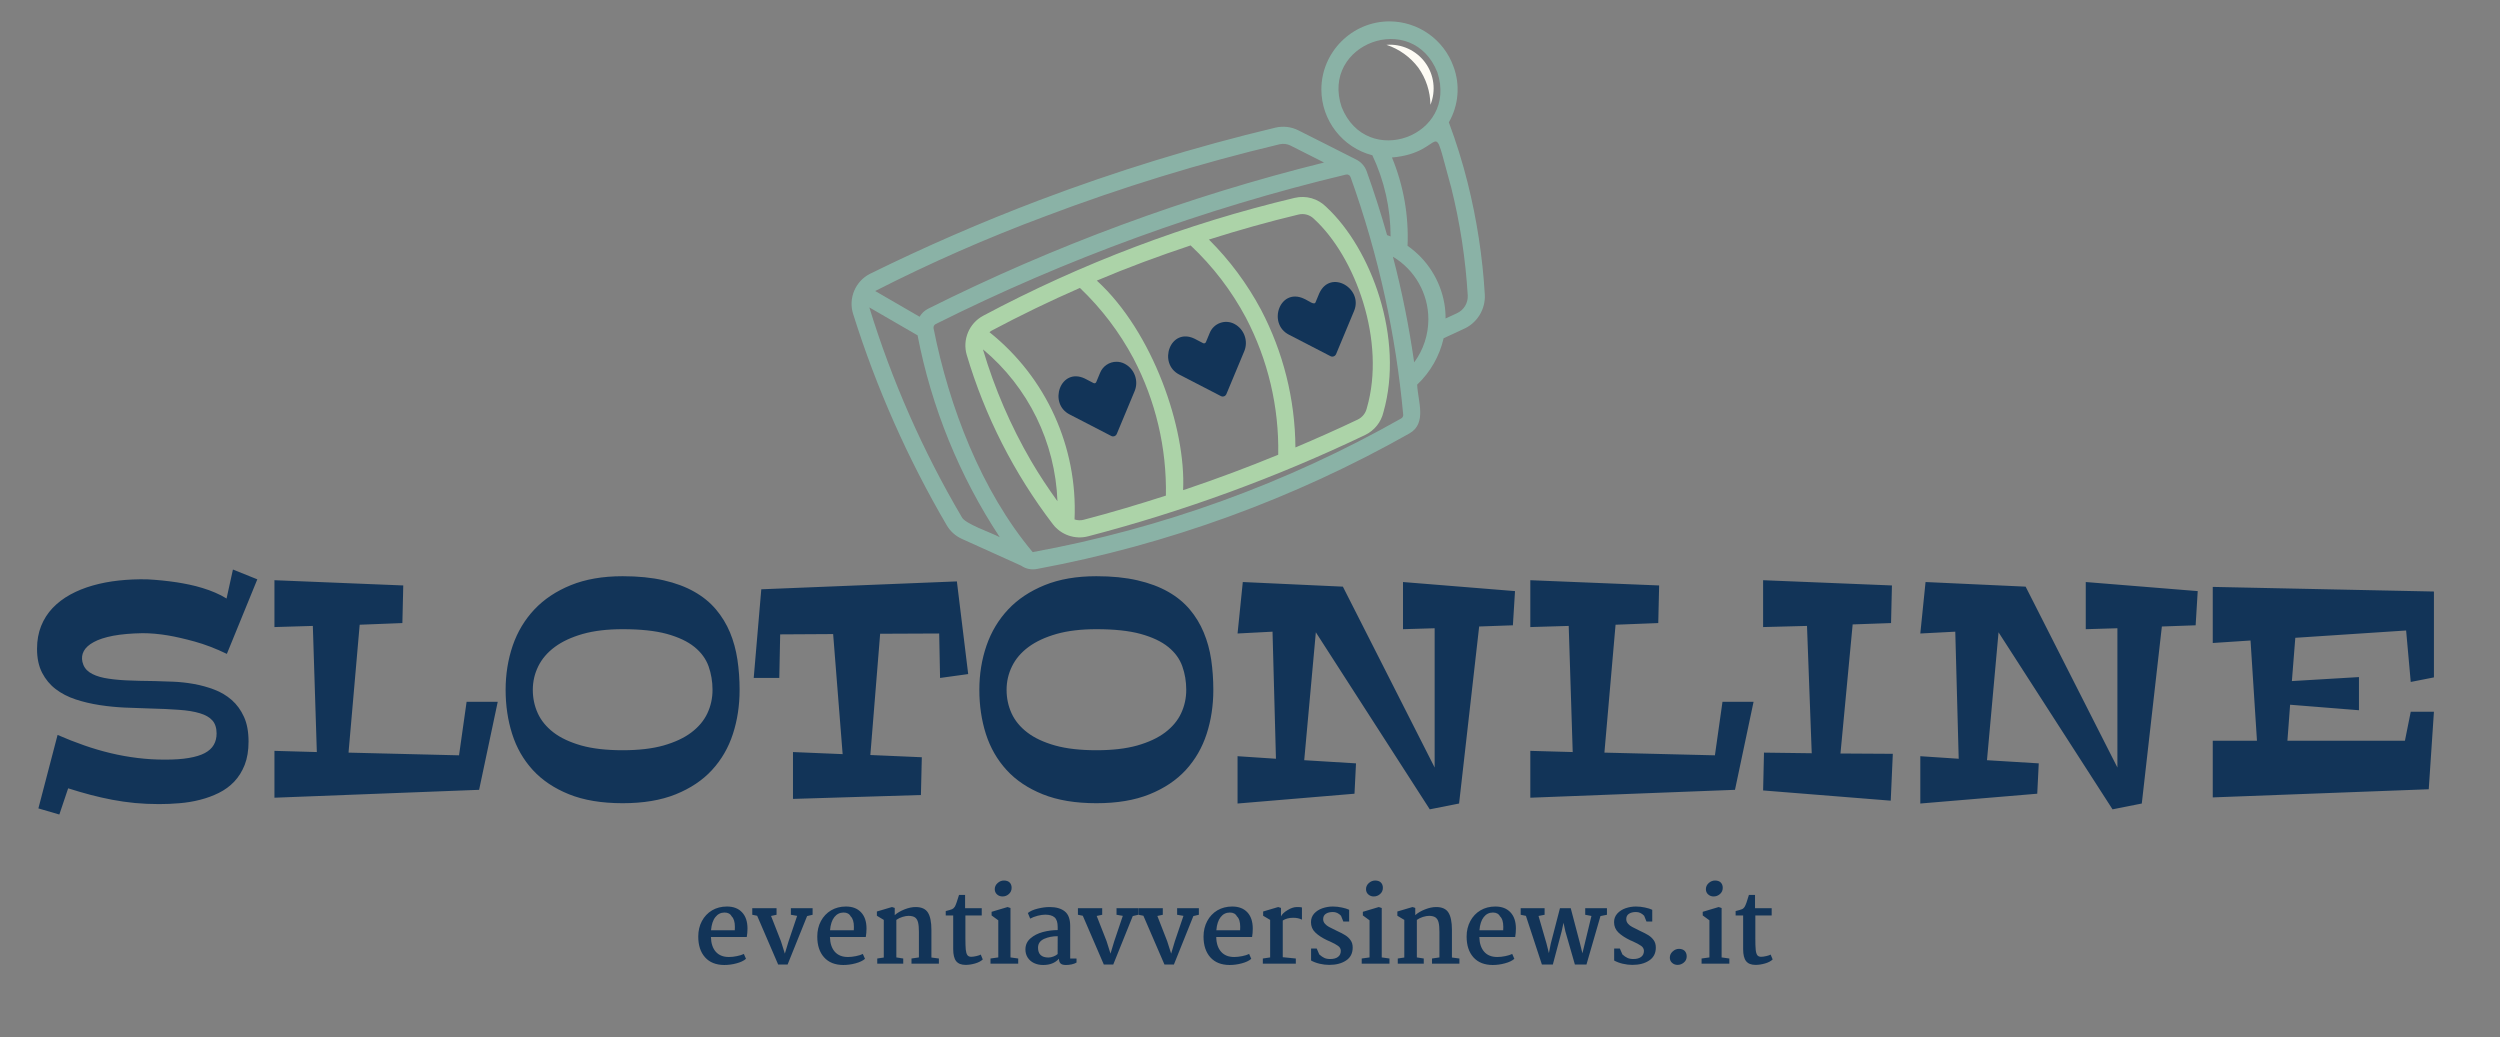
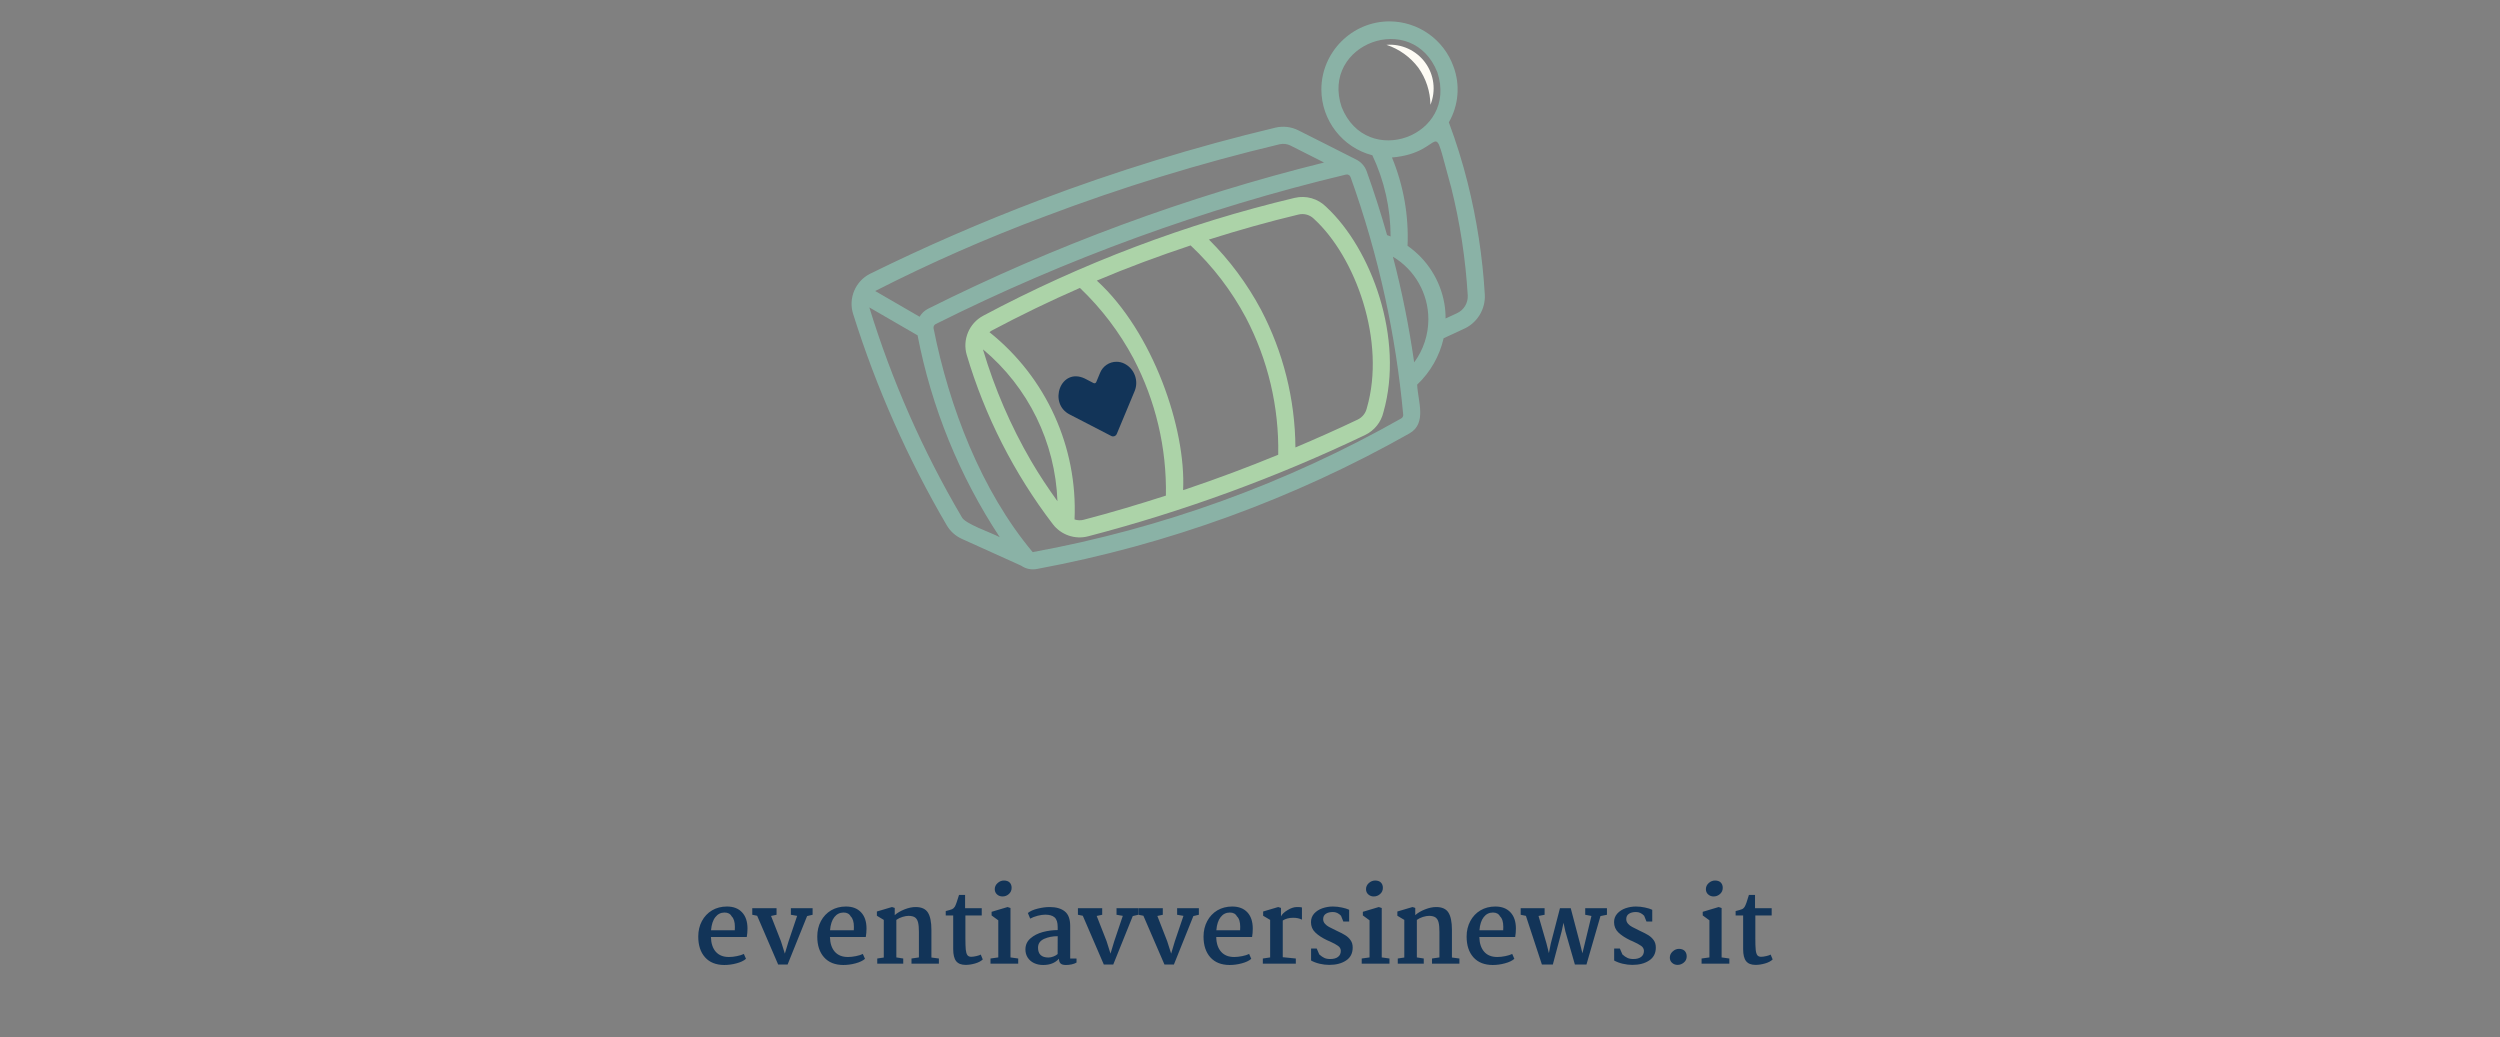
<svg xmlns="http://www.w3.org/2000/svg" width="100%" height="100%" viewBox="0 0 593 246" version="1.1" xml:space="preserve" style="fill-rule:evenodd;clip-rule:evenodd;stroke-linejoin:round;stroke-miterlimit:2;">
  <rect x="0" y="0" width="593" height="246" fill="#808080" stroke="none" />
  <g id="Artboard1" transform="matrix(0.917,0,0,0.957,34.385,14.599)">
    <rect x="-37.484" y="-15.248" width="645.489" height="256.671" style="fill:none;" />
    <g transform="matrix(1.342,0,0,1.286,-27.918,-9.95)">
      <g id="SvgjsG1008">
        <g id="SvgjsG1009" transform="matrix(1,0,0,1,231.62,149.622)">
-           <path d="M-189.16,-42.09L-193.86,-43.98L-195.09,-38.39C-195.76,-38.81 -196.49,-39.19 -197.27,-39.52C-198.05,-39.86 -198.86,-40.15 -199.71,-40.41C-200.55,-40.67 -201.4,-40.89 -202.26,-41.07C-203.12,-41.25 -203.94,-41.4 -204.72,-41.52C-206.6,-41.8 -208.49,-41.99 -210.4,-42.09C-212.27,-42.13 -214.09,-42.05 -215.86,-41.86C-217.63,-41.67 -219.3,-41.35 -220.88,-40.9C-222.46,-40.45 -223.9,-39.87 -225.21,-39.15C-226.52,-38.43 -227.65,-37.57 -228.61,-36.57C-229.56,-35.57 -230.3,-34.41 -230.83,-33.1C-231.35,-31.79 -231.62,-30.32 -231.62,-28.7C-231.62,-26.88 -231.29,-25.34 -230.64,-24.08C-229.99,-22.82 -229.12,-21.77 -228.02,-20.93C-226.92,-20.09 -225.64,-19.43 -224.19,-18.95C-222.74,-18.47 -221.21,-18.11 -219.6,-17.86C-218,-17.61 -216.36,-17.45 -214.7,-17.37C-213.04,-17.3 -211.45,-17.24 -209.94,-17.2C-207.78,-17.15 -205.89,-17.06 -204.28,-16.94C-202.66,-16.83 -201.32,-16.61 -200.24,-16.28C-199.16,-15.96 -198.35,-15.49 -197.81,-14.88C-197.28,-14.27 -197.01,-13.44 -197.01,-12.39C-197.01,-11.54 -197.19,-10.81 -197.56,-10.18C-197.92,-9.55 -198.5,-9.02 -199.29,-8.6C-200.08,-8.18 -201.11,-7.87 -202.37,-7.66C-203.63,-7.44 -205.15,-7.34 -206.93,-7.34C-208.75,-7.34 -210.52,-7.44 -212.26,-7.66C-214,-7.87 -215.73,-8.18 -217.44,-8.59C-219.15,-9 -220.85,-9.5 -222.54,-10.09C-224.23,-10.68 -225.94,-11.35 -227.66,-12.1L-231.36,2.06L-227.32,3.24L-225.62,-1.81C-224.17,-1.35 -222.74,-0.93 -221.34,-0.56C-219.93,-0.19 -218.52,0.13 -217.11,0.4C-215.69,0.67 -214.25,0.87 -212.77,1.02C-211.28,1.16 -209.73,1.23 -208.11,1.23C-206.83,1.23 -205.51,1.18 -204.15,1.06C-202.79,0.95 -201.47,0.73 -200.19,0.4C-198.91,0.08 -197.7,-0.37 -196.57,-0.93C-195.43,-1.5 -194.44,-2.22 -193.6,-3.11C-192.76,-4 -192.09,-5.07 -191.59,-6.34C-191.1,-7.6 -190.85,-9.09 -190.85,-10.81C-190.85,-12.7 -191.14,-14.3 -191.74,-15.6C-192.33,-16.9 -193.12,-17.98 -194.1,-18.84C-195.09,-19.7 -196.21,-20.37 -197.47,-20.84C-198.73,-21.32 -200.04,-21.68 -201.38,-21.92C-202.73,-22.16 -204.06,-22.31 -205.37,-22.36C-206.68,-22.42 -207.87,-22.46 -208.94,-22.48C-210.98,-22.5 -212.82,-22.54 -214.46,-22.62C-216.09,-22.7 -217.5,-22.86 -218.69,-23.09C-219.87,-23.33 -220.82,-23.7 -221.52,-24.18C-222.23,-24.67 -222.68,-25.34 -222.87,-26.18C-223.04,-26.92 -222.95,-27.62 -222.6,-28.27C-222.25,-28.92 -221.61,-29.5 -220.68,-30C-219.75,-30.51 -218.51,-30.91 -216.97,-31.21C-215.42,-31.5 -213.53,-31.67 -211.29,-31.71C-209.78,-31.71 -208.14,-31.57 -206.39,-31.28C-204.9,-31.03 -203.17,-30.63 -201.21,-30.09C-199.25,-29.55 -197.19,-28.76 -195.03,-27.72L-189.16,-42.09ZM-142.82,-18.49L-148.82,-18.49L-150.28,-8.17L-171.58,-8.69L-169.43,-33.34L-161.2,-33.66L-161.03,-40.91L-185.86,-41.92L-185.86,-32.89L-178.46,-33.11L-177.69,-8.8L-185.86,-9.03L-185.86,0L-146.41,-1.52L-142.82,-18.49ZM-96.2,-20.79C-96.2,-22.79 -96.34,-24.73 -96.62,-26.61C-96.9,-28.48 -97.38,-30.23 -98.05,-31.85C-98.73,-33.48 -99.63,-34.95 -100.75,-36.28C-101.87,-37.61 -103.26,-38.75 -104.92,-39.69C-106.58,-40.64 -108.56,-41.38 -110.84,-41.9C-113.13,-42.43 -115.76,-42.69 -118.74,-42.69C-122.56,-42.69 -125.89,-42.12 -128.72,-40.97C-131.55,-39.82 -133.89,-38.26 -135.76,-36.28C-137.62,-34.3 -139.01,-31.98 -139.93,-29.32C-140.84,-26.65 -141.3,-23.81 -141.3,-20.79C-141.3,-17.77 -140.88,-14.93 -140.04,-12.29C-139.2,-9.64 -137.88,-7.33 -136.07,-5.35C-134.26,-3.37 -131.93,-1.81 -129.08,-0.66C-126.22,0.49 -122.77,1.06 -118.74,1.06C-114.76,1.06 -111.35,0.49 -108.5,-0.66C-105.66,-1.81 -103.32,-3.37 -101.51,-5.35C-99.69,-7.33 -98.35,-9.64 -97.49,-12.29C-96.63,-14.93 -96.2,-17.77 -96.2,-20.79ZM-101.42,-20.79C-101.42,-19.18 -101.75,-17.68 -102.41,-16.27C-103.07,-14.87 -104.1,-13.63 -105.51,-12.57C-106.91,-11.51 -108.71,-10.68 -110.88,-10.06C-113.06,-9.45 -115.68,-9.15 -118.74,-9.15C-121.86,-9.15 -124.51,-9.45 -126.7,-10.06C-128.88,-10.68 -130.67,-11.51 -132.06,-12.57C-133.44,-13.63 -134.46,-14.87 -135.1,-16.27C-135.74,-17.68 -136.06,-19.18 -136.06,-20.79C-136.06,-22.39 -135.71,-23.91 -135.01,-25.33C-134.31,-26.75 -133.25,-28 -131.81,-29.06C-130.38,-30.12 -128.58,-30.95 -126.41,-31.57C-124.24,-32.18 -121.68,-32.48 -118.74,-32.48C-115.3,-32.48 -112.46,-32.18 -110.22,-31.57C-107.99,-30.95 -106.22,-30.12 -104.91,-29.06C-103.6,-28 -102.69,-26.75 -102.18,-25.33C-101.68,-23.91 -101.42,-22.39 -101.42,-20.79ZM-61.08,-7.8L-71,-8.23L-69.11,-31.6L-57.73,-31.65L-57.56,-23.08L-52.14,-23.83L-54.32,-41.69L-92.02,-40.17L-93.48,-23.08L-88.55,-23.08L-88.38,-31.48L-78.17,-31.54L-76.34,-8.4L-85.91,-8.8L-85.91,0.23L-61.25,-0.52L-61.08,-7.8ZM-4.89,-20.79C-4.89,-22.79 -5.03,-24.73 -5.3,-26.61C-5.58,-28.48 -6.06,-30.23 -6.74,-31.85C-7.42,-33.48 -8.31,-34.95 -9.43,-36.28C-10.55,-37.61 -11.94,-38.75 -13.6,-39.69C-15.27,-40.64 -17.24,-41.38 -19.52,-41.9C-21.81,-42.43 -24.44,-42.69 -27.42,-42.69C-31.25,-42.69 -34.57,-42.12 -37.4,-40.97C-40.23,-39.82 -42.58,-38.26 -44.44,-36.28C-46.3,-34.3 -47.69,-31.98 -48.61,-29.32C-49.53,-26.65 -49.99,-23.81 -49.99,-20.79C-49.99,-17.77 -49.57,-14.93 -48.73,-12.29C-47.88,-9.64 -46.56,-7.33 -44.75,-5.35C-42.95,-3.37 -40.62,-1.81 -37.76,-0.66C-34.9,0.49 -31.46,1.06 -27.42,1.06C-23.45,1.06 -20.04,0.49 -17.19,-0.66C-14.34,-1.81 -12.01,-3.37 -10.19,-5.35C-8.38,-7.33 -7.04,-9.64 -6.18,-12.29C-5.32,-14.93 -4.89,-17.77 -4.89,-20.79ZM-10.11,-20.79C-10.11,-19.18 -10.44,-17.68 -11.1,-16.27C-11.75,-14.87 -12.79,-13.63 -14.19,-12.57C-15.6,-11.51 -17.39,-10.68 -19.57,-10.06C-21.75,-9.45 -24.37,-9.15 -27.42,-9.15C-30.54,-9.15 -33.19,-9.45 -35.38,-10.06C-37.57,-10.68 -39.36,-11.51 -40.74,-12.57C-42.13,-13.63 -43.14,-14.87 -43.78,-16.27C-44.42,-17.68 -44.74,-19.18 -44.74,-20.79C-44.74,-22.39 -44.39,-23.91 -43.69,-25.33C-43,-26.75 -41.93,-28 -40.5,-29.06C-39.06,-30.12 -37.26,-30.95 -35.09,-31.57C-32.92,-32.18 -30.37,-32.48 -27.42,-32.48C-23.98,-32.48 -21.14,-32.18 -18.91,-31.57C-16.67,-30.95 -14.9,-30.12 -13.59,-29.06C-12.28,-28 -11.37,-26.75 -10.87,-25.33C-10.36,-23.91 -10.11,-22.39 -10.11,-20.79ZM22.61,-6.62L12.63,-7.23L14.87,-31.88L36.83,2.24L42.48,1.12L46.35,-33L52.85,-33.23L53.26,-39.82L31.67,-41.57L31.67,-32.48L37.77,-32.66L37.77,-5.82L20.08,-40.68L0.79,-41.57L-0.22,-31.65L6.52,-32L7.18,-7.51L-0.22,-8L-0.22,1.12L22.32,-0.77L22.61,-6.62ZM99.24,-18.49L93.25,-18.49L91.79,-8.17L70.49,-8.69L72.64,-33.34L80.87,-33.66L81.04,-40.91L56.21,-41.92L56.21,-32.89L63.61,-33.11L64.38,-8.8L56.21,-9.03L56.21,0L95.66,-1.52L99.24,-18.49ZM126.08,-8.46L115.99,-8.52L118.34,-33.4L125.74,-33.66L125.91,-40.91L101.08,-41.92L101.08,-32.89L109.54,-33.11L110.45,-8.57L101.25,-8.69L101.08,-1.4L125.68,0.57L126.08,-8.46ZM154.21,-6.62L144.23,-7.23L146.46,-31.88L168.43,2.24L174.07,1.12L177.94,-33L184.45,-33.23L184.85,-39.82L163.27,-41.57L163.27,-32.48L169.37,-32.66L169.37,-5.82L151.68,-40.68L132.39,-41.57L131.38,-31.65L138.12,-32L138.78,-7.51L131.38,-8L131.38,1.12L153.92,-0.77L154.21,-6.62ZM215.93,-16.86L215.93,-23.25L203,-22.48L203.66,-30.82L225.02,-32.23L225.91,-22.31L230.38,-23.19L230.38,-39.74L187.75,-40.63L187.75,-29.82L195.03,-30.3L196.27,-10.98L187.75,-10.98L187.75,-0.06L229.38,-1.63L230.38,-16.57L225.91,-16.57L224.79,-10.98L202.14,-10.98L202.66,-17.92L215.93,-16.86Z" style="fill:rgb(18,52,88);fill-rule:nonzero;" />
-         </g>
+           </g>
        <g id="SvgjsG1010" transform="matrix(1,0,0,1,230.831,181.613)">
          <path d="M-94.94,-9.9C-95.63,-10.65 -96.61,-11.02 -97.86,-11.02C-98.93,-11.02 -99.89,-10.77 -100.72,-10.28C-101.56,-9.78 -102.21,-9.09 -102.68,-8.21C-103.15,-7.33 -103.38,-6.33 -103.38,-5.23C-103.38,-3.54 -102.95,-2.21 -102.07,-1.23C-101.2,-0.25 -99.96,0.24 -98.37,0.25C-97.59,0.25 -96.8,0.15 -96,-0.07C-95.21,-0.28 -94.6,-0.57 -94.18,-0.94L-94.59,-1.88C-94.93,-1.71 -95.38,-1.57 -95.93,-1.46C-96.47,-1.35 -96.99,-1.29 -97.47,-1.29C-98.57,-1.29 -99.41,-1.63 -100.01,-2.31C-100.6,-2.99 -100.91,-3.93 -100.94,-5.15L-94.03,-5.15C-93.94,-5.66 -93.89,-6.2 -93.89,-6.77C-93.89,-8.12 -94.24,-9.16 -94.94,-9.9ZM-100.08,-8.98C-99.62,-9.57 -99.03,-9.86 -98.31,-9.86C-97.66,-9.86 -97.2,-9.62 -96.94,-9.12C-96.53,-8.73 -96.32,-8.05 -96.32,-7.09C-96.32,-6.8 -96.32,-6.58 -96.34,-6.44L-100.92,-6.44C-100.82,-7.55 -100.55,-8.4 -100.08,-8.98ZM-92.97,-9.43L-92.03,-9.24L-87.98,0.16L-86.16,0.16L-82.4,-9.18L-81.34,-9.43L-81.34,-10.69L-85.53,-10.69L-85.53,-9.43L-84.32,-9.22L-85.98,-4.29L-86.69,-1.94L-87.45,-4.35L-89.35,-9.2L-88.29,-9.43L-88.29,-10.69L-92.97,-10.69L-92.97,-9.43ZM-72,-9.9C-72.7,-10.65 -73.67,-11.02 -74.92,-11.02C-75.99,-11.02 -76.95,-10.77 -77.78,-10.28C-78.62,-9.78 -79.27,-9.09 -79.74,-8.21C-80.21,-7.33 -80.44,-6.33 -80.44,-5.23C-80.44,-3.54 -80.01,-2.21 -79.13,-1.23C-78.26,-0.25 -77.02,0.24 -75.43,0.25C-74.65,0.25 -73.86,0.15 -73.06,-0.07C-72.27,-0.28 -71.66,-0.57 -71.24,-0.94L-71.66,-1.88C-71.99,-1.71 -72.44,-1.57 -72.99,-1.46C-73.53,-1.35 -74.05,-1.29 -74.53,-1.29C-75.63,-1.29 -76.47,-1.63 -77.07,-2.31C-77.66,-2.99 -77.97,-3.93 -78,-5.15L-71.09,-5.15C-71,-5.66 -70.95,-6.2 -70.95,-6.77C-70.95,-8.12 -71.3,-9.16 -72,-9.9ZM-77.15,-8.98C-76.68,-9.57 -76.09,-9.86 -75.37,-9.86C-74.72,-9.86 -74.26,-9.62 -74,-9.12C-73.59,-8.73 -73.38,-8.05 -73.38,-7.09C-73.38,-6.8 -73.38,-6.58 -73.4,-6.44L-77.98,-6.44C-77.89,-7.55 -77.61,-8.4 -77.15,-8.98ZM-67.62,-1.19L-68.88,-1L-68.88,0L-63.87,0L-63.87,-1L-65.2,-1.21L-65.2,-8.44C-64.84,-8.7 -64.45,-8.89 -64.01,-9.02C-63.57,-9.15 -63.19,-9.22 -62.85,-9.22C-62.3,-9.22 -61.88,-9.11 -61.59,-8.91C-61.31,-8.7 -61.11,-8.37 -61.01,-7.94C-60.9,-7.5 -60.85,-6.9 -60.85,-6.13L-60.85,-1.21L-62.28,-1L-62.28,0L-57,0L-57,-1L-58.44,-1.19L-58.44,-6.5C-58.44,-8.04 -58.67,-9.16 -59.12,-9.86C-59.57,-10.57 -60.36,-10.92 -61.48,-10.92C-62.14,-10.92 -62.86,-10.77 -63.62,-10.47C-64.38,-10.17 -65.01,-9.8 -65.51,-9.36L-65.51,-10.75L-66.04,-10.92L-68.95,-10.06L-68.95,-9.24L-67.62,-8.44L-67.62,-1.19ZM-51.95,-10.69L-51.95,-13.25L-53.12,-13.25C-53.46,-12.09 -53.73,-11.34 -53.92,-11C-54.08,-10.75 -54.26,-10.59 -54.46,-10.5C-54.66,-10.42 -55.07,-10.3 -55.68,-10.14L-55.68,-9.3L-54.24,-9.3L-54.24,-2.78C-54.24,-1.74 -54.05,-0.97 -53.67,-0.49C-53.29,-0.01 -52.68,0.23 -51.85,0.23C-51.26,0.23 -50.64,0.14 -50,-0.05C-49.35,-0.24 -48.87,-0.5 -48.54,-0.82L-48.93,-1.76C-49.09,-1.66 -49.37,-1.56 -49.76,-1.47C-50.16,-1.38 -50.5,-1.33 -50.77,-1.33C-51.12,-1.33 -51.37,-1.45 -51.52,-1.67C-51.67,-1.9 -51.77,-2.25 -51.82,-2.72C-51.86,-3.19 -51.89,-3.93 -51.89,-4.93L-51.89,-9.3L-48.74,-9.3L-48.74,-10.69L-51.95,-10.69ZM-43.36,-15.65C-43.62,-15.9 -43.99,-16.03 -44.47,-16.03C-44.91,-16.03 -45.32,-15.87 -45.68,-15.54C-46.05,-15.21 -46.23,-14.82 -46.23,-14.37C-46.23,-13.95 -46.08,-13.61 -45.79,-13.35C-45.5,-13.09 -45.15,-12.96 -44.74,-12.96C-44.27,-12.96 -43.86,-13.11 -43.51,-13.43C-43.16,-13.74 -42.98,-14.14 -42.98,-14.62C-42.98,-15.05 -43.11,-15.39 -43.36,-15.65ZM-43.2,-10.73L-43.76,-10.92L-46.84,-10L-46.84,-9.3L-45.55,-8.36L-45.55,-1.21L-47.05,-1L-47.05,0L-41.71,0L-41.71,-1L-43.2,-1.21L-43.2,-10.73ZM-32.73,-10.08C-33.42,-10.64 -34.4,-10.92 -35.66,-10.92C-36.35,-10.92 -37.11,-10.82 -37.94,-10.62C-38.77,-10.42 -39.41,-10.13 -39.85,-9.77L-39.4,-8.69C-39,-8.91 -38.52,-9.09 -37.97,-9.24C-37.42,-9.38 -36.93,-9.45 -36.5,-9.45C-35.71,-9.45 -35.11,-9.28 -34.7,-8.93C-34.3,-8.57 -34.1,-7.95 -34.1,-7.07L-34.1,-6.48C-35.06,-6.48 -36.02,-6.35 -36.97,-6.1C-37.93,-5.84 -38.72,-5.43 -39.36,-4.87C-40,-4.31 -40.32,-3.6 -40.32,-2.74C-40.32,-2.17 -40.18,-1.65 -39.89,-1.19C-39.6,-0.74 -39.2,-0.38 -38.68,-0.13C-38.15,0.13 -37.56,0.25 -36.89,0.25C-35.59,0.25 -34.58,-0.15 -33.86,-0.96C-33.85,-0.53 -33.74,-0.22 -33.53,-0.03C-33.32,0.16 -32.98,0.25 -32.51,0.25C-32.14,0.25 -31.77,0.21 -31.39,0.13C-31.02,0.04 -30.71,-0.07 -30.47,-0.22L-30.47,-1L-31.69,-1L-31.69,-7.26C-31.69,-8.58 -32.03,-9.52 -32.73,-10.08ZM-36.73,-4.78C-35.95,-5.13 -35.07,-5.3 -34.1,-5.3L-34.11,-1.86C-34.31,-1.68 -34.57,-1.52 -34.91,-1.39C-35.24,-1.26 -35.56,-1.19 -35.88,-1.19C-37.22,-1.19 -37.89,-1.83 -37.89,-3.09C-37.89,-3.86 -37.5,-4.42 -36.73,-4.78ZM-30.2,-9.43L-29.26,-9.24L-25.21,0.16L-23.39,0.16L-19.63,-9.18L-18.57,-9.43L-18.57,-10.69L-22.76,-10.69L-22.76,-9.43L-21.55,-9.22L-23.21,-4.29L-23.92,-1.94L-24.68,-4.35L-26.58,-9.2L-25.52,-9.43L-25.52,-10.69L-30.2,-10.69L-30.2,-9.43ZM-18.52,-9.43L-17.58,-9.24L-13.52,0.16L-11.7,0.16L-7.95,-9.18L-6.89,-9.43L-6.89,-10.69L-11.08,-10.69L-11.08,-9.43L-9.86,-9.22L-11.53,-4.29L-12.23,-1.94L-13,-4.35L-14.89,-9.2L-13.84,-9.43L-13.84,-10.69L-18.52,-10.69L-18.52,-9.43ZM2.46,-9.9C1.76,-10.65 0.78,-11.02 -0.47,-11.02C-1.54,-11.02 -2.49,-10.77 -3.33,-10.28C-4.16,-9.78 -4.81,-9.09 -5.28,-8.21C-5.75,-7.33 -5.99,-6.33 -5.99,-5.23C-5.99,-3.54 -5.55,-2.21 -4.68,-1.23C-3.8,-0.25 -2.57,0.24 -0.98,0.25C-0.2,0.25 0.59,0.15 1.39,-0.07C2.19,-0.28 2.79,-0.57 3.21,-0.94L2.8,-1.88C2.46,-1.71 2.02,-1.57 1.47,-1.46C0.92,-1.35 0.4,-1.29 -0.08,-1.29C-1.17,-1.29 -2.02,-1.63 -2.61,-2.31C-3.21,-2.99 -3.52,-3.93 -3.54,-5.15L3.37,-5.15C3.46,-5.66 3.5,-6.2 3.5,-6.77C3.5,-8.12 3.15,-9.16 2.46,-9.9ZM-2.69,-8.98C-2.23,-9.57 -1.64,-9.86 -0.92,-9.86C-0.27,-9.86 0.19,-9.62 0.45,-9.12C0.87,-8.73 1.08,-8.05 1.08,-7.09C1.08,-6.8 1.07,-6.58 1.06,-6.44L-3.52,-6.44C-3.43,-7.55 -3.15,-8.4 -2.69,-8.98ZM6.85,-1.21L5.44,-1L5.44,0L11.8,0L11.8,-1L9.28,-1.25L9.28,-8.32C9.81,-8.67 10.48,-8.85 11.29,-8.85C11.95,-8.85 12.51,-8.73 12.98,-8.49L12.98,-10.84C12.83,-10.9 12.51,-10.92 12.02,-10.92C11.47,-10.92 10.87,-10.73 10.23,-10.34C9.58,-9.96 9.15,-9.55 8.94,-9.12L8.94,-10.75L8.4,-10.92L5.5,-10.06L5.5,-9.24L6.85,-8.44L6.85,-1.21ZM15.83,-2.92L14.74,-2.92L14.74,-0.61C15.21,-0.35 15.76,-0.14 16.39,0.01C17.02,0.16 17.64,0.23 18.24,0.23C19.56,0.23 20.64,-0.05 21.49,-0.62C22.34,-1.18 22.76,-2.02 22.76,-3.11C22.76,-3.67 22.63,-4.15 22.35,-4.53C22.08,-4.92 21.74,-5.23 21.34,-5.48C20.95,-5.73 20.41,-6.01 19.73,-6.32C19,-6.67 18.49,-6.93 18.19,-7.09C17.9,-7.24 17.64,-7.45 17.41,-7.7C17.18,-7.96 17.07,-8.25 17.07,-8.59C17.07,-9.05 17.24,-9.39 17.59,-9.62C17.93,-9.85 18.39,-9.96 18.95,-9.96C19.53,-9.96 20.06,-9.72 20.51,-9.24L20.96,-8.12L22.08,-8.12L22.08,-10.39C21.73,-10.56 21.26,-10.71 20.67,-10.83C20.08,-10.96 19.5,-11.02 18.93,-11.02C18.25,-11.02 17.59,-10.91 16.94,-10.69C16.29,-10.46 15.76,-10.13 15.34,-9.67C14.93,-9.21 14.72,-8.66 14.72,-8.01C14.72,-7.22 14.99,-6.56 15.54,-6.03C16.09,-5.49 16.85,-4.99 17.83,-4.52L18.32,-4.31C19.05,-3.98 19.59,-3.69 19.93,-3.44C20.28,-3.2 20.46,-2.88 20.47,-2.49C20.47,-1.96 20.29,-1.57 19.92,-1.3C19.56,-1.03 19.06,-0.9 18.42,-0.9C17.97,-0.9 17.6,-0.97 17.3,-1.11C17,-1.24 16.68,-1.47 16.32,-1.78L15.83,-2.92ZM28.19,-15.65C27.94,-15.9 27.57,-16.03 27.09,-16.03C26.64,-16.03 26.24,-15.87 25.87,-15.54C25.51,-15.21 25.33,-14.82 25.33,-14.37C25.33,-13.95 25.47,-13.61 25.77,-13.35C26.06,-13.09 26.41,-12.96 26.81,-12.96C27.28,-12.96 27.7,-13.11 28.05,-13.43C28.4,-13.74 28.58,-14.14 28.58,-14.62C28.58,-15.05 28.45,-15.39 28.19,-15.65ZM28.36,-10.73L27.79,-10.92L24.72,-10L24.72,-9.3L26.01,-8.36L26.01,-1.21L24.5,-1L24.5,0L29.85,0L29.85,-1L28.36,-1.21L28.36,-10.73ZM32.71,-1.19L31.45,-1L31.45,0L36.46,0L36.46,-1L35.13,-1.21L35.13,-8.44C35.49,-8.7 35.88,-8.89 36.32,-9.02C36.75,-9.15 37.14,-9.22 37.48,-9.22C38.03,-9.22 38.45,-9.11 38.73,-8.91C39.02,-8.7 39.22,-8.37 39.32,-7.94C39.43,-7.5 39.48,-6.9 39.48,-6.13L39.48,-1.21L38.05,-1L38.05,0L43.33,0L43.33,-1L41.89,-1.19L41.89,-6.5C41.89,-8.04 41.66,-9.16 41.21,-9.86C40.76,-10.57 39.97,-10.92 38.85,-10.92C38.19,-10.92 37.47,-10.77 36.71,-10.47C35.94,-10.17 35.32,-9.8 34.82,-9.36L34.82,-10.75L34.29,-10.92L31.37,-10.06L31.37,-9.24L32.71,-8.44L32.71,-1.19ZM53.17,-9.9C52.47,-10.65 51.5,-11.02 50.24,-11.02C49.17,-11.02 48.22,-10.77 47.39,-10.28C46.55,-9.78 45.9,-9.09 45.43,-8.21C44.96,-7.33 44.72,-6.33 44.72,-5.23C44.72,-3.54 45.16,-2.21 46.03,-1.23C46.91,-0.25 48.14,0.24 49.73,0.25C50.52,0.25 51.31,0.15 52.1,-0.07C52.9,-0.28 53.5,-0.57 53.92,-0.94L53.51,-1.88C53.17,-1.71 52.73,-1.57 52.18,-1.46C51.63,-1.35 51.12,-1.29 50.63,-1.29C49.54,-1.29 48.69,-1.63 48.1,-2.31C47.51,-2.99 47.2,-3.93 47.17,-5.15L54.08,-5.15C54.17,-5.66 54.22,-6.2 54.22,-6.77C54.22,-8.12 53.87,-9.16 53.17,-9.9ZM48.02,-8.98C48.48,-9.57 49.07,-9.86 49.79,-9.86C50.44,-9.86 50.9,-9.62 51.16,-9.12C51.58,-8.73 51.79,-8.05 51.79,-7.09C51.79,-6.8 51.78,-6.58 51.77,-6.44L47.19,-6.44C47.28,-7.55 47.56,-8.4 48.02,-8.98ZM55.14,-9.43L56.15,-9.22L59.23,0.16L61.34,0.16L63.04,-6.24L63.4,-7.89L63.75,-6.24L65.59,0.16L67.82,0.16L70.52,-9.18L71.77,-9.43L71.77,-10.69L67.58,-10.69L67.58,-9.43L68.78,-9.2L67.04,-2L66.59,-3.84L64.79,-10.69L62.71,-10.69L60.93,-3.82L60.58,-2.04L60.11,-3.91L58.58,-9.2L59.75,-9.43L59.75,-10.69L55.14,-10.69L55.14,-9.43ZM74.26,-2.92L73.16,-2.92L73.16,-0.61C73.63,-0.35 74.18,-0.14 74.82,0.01C75.45,0.16 76.07,0.23 76.67,0.23C77.98,0.23 79.07,-0.05 79.91,-0.62C80.76,-1.18 81.19,-2.02 81.19,-3.11C81.19,-3.67 81.05,-4.15 80.78,-4.53C80.5,-4.92 80.17,-5.23 79.77,-5.48C79.37,-5.73 78.83,-6.01 78.15,-6.32C77.42,-6.67 76.91,-6.93 76.62,-7.09C76.32,-7.24 76.06,-7.45 75.83,-7.7C75.61,-7.96 75.49,-8.25 75.49,-8.59C75.49,-9.05 75.66,-9.39 76.01,-9.62C76.36,-9.85 76.81,-9.96 77.37,-9.96C77.96,-9.96 78.48,-9.72 78.94,-9.24L79.39,-8.12L80.5,-8.12L80.5,-10.39C80.15,-10.56 79.68,-10.71 79.09,-10.83C78.51,-10.96 77.92,-11.02 77.35,-11.02C76.67,-11.02 76.01,-10.91 75.36,-10.69C74.72,-10.46 74.19,-10.13 73.77,-9.67C73.35,-9.21 73.14,-8.66 73.14,-8.01C73.14,-7.22 73.42,-6.56 73.96,-6.03C74.51,-5.49 75.28,-4.99 76.25,-4.52L76.74,-4.31C77.47,-3.98 78.01,-3.69 78.36,-3.44C78.7,-3.2 78.88,-2.88 78.9,-2.49C78.9,-1.96 78.71,-1.57 78.35,-1.3C77.98,-1.03 77.48,-0.9 76.84,-0.9C76.4,-0.9 76.03,-0.97 75.73,-1.11C75.43,-1.24 75.1,-1.47 74.75,-1.78L74.26,-2.92ZM86.76,-2.46C86.5,-2.72 86.13,-2.86 85.65,-2.86C85.21,-2.86 84.8,-2.69 84.44,-2.36C84.07,-2.03 83.89,-1.63 83.89,-1.17C83.89,-0.76 84.03,-0.42 84.33,-0.16C84.62,0.1 84.97,0.23 85.38,0.23C85.83,0.23 86.24,0.08 86.6,-0.23C86.96,-0.53 87.14,-0.93 87.14,-1.41C87.14,-1.84 87.01,-2.19 86.76,-2.46ZM93.7,-15.65C93.45,-15.9 93.08,-16.03 92.6,-16.03C92.15,-16.03 91.75,-15.87 91.38,-15.54C91.02,-15.21 90.84,-14.82 90.84,-14.37C90.84,-13.95 90.98,-13.61 91.28,-13.35C91.57,-13.09 91.92,-12.96 92.32,-12.96C92.79,-12.96 93.2,-13.11 93.56,-13.43C93.91,-13.74 94.09,-14.14 94.09,-14.62C94.09,-15.05 93.96,-15.39 93.7,-15.65ZM93.87,-10.73L93.3,-10.92L90.23,-10L90.23,-9.3L91.52,-8.36L91.52,-1.21L90.01,-1L90.01,0L95.36,0L95.36,-1L93.87,-1.21L93.87,-10.73ZM100.31,-10.69L100.31,-13.25L99.13,-13.25C98.8,-12.09 98.53,-11.34 98.33,-11C98.18,-10.75 98,-10.59 97.79,-10.5C97.59,-10.42 97.18,-10.3 96.57,-10.14L96.57,-9.3L98.02,-9.3L98.02,-2.78C98.02,-1.74 98.21,-0.97 98.59,-0.49C98.97,-0.01 99.57,0.23 100.41,0.23C100.99,0.23 101.61,0.14 102.26,-0.05C102.9,-0.24 103.39,-0.5 103.71,-0.82L103.32,-1.76C103.17,-1.66 102.89,-1.56 102.49,-1.47C102.09,-1.38 101.76,-1.33 101.48,-1.33C101.13,-1.33 100.88,-1.45 100.73,-1.67C100.58,-1.9 100.48,-2.25 100.44,-2.72C100.39,-3.19 100.37,-3.93 100.37,-4.93L100.37,-9.3L103.52,-9.3L103.52,-10.69L100.31,-10.69Z" style="fill:rgb(18,52,88);fill-rule:nonzero;" />
        </g>
        <g id="SvgjsG1011" transform="matrix(1.395,0,0,1.395,148.287,-16.922)">
          <path d="M67.465,36.512C52.479,40.083 38.013,45.559 24.418,52.805C22.489,53.84 21.541,56.107 22.16,58.207C24.668,66.659 28.698,74.582 34.051,81.587C35.183,83.076 37.108,83.743 38.918,83.274C52.102,79.834 64.928,75.144 77.22,69.266C78.49,68.652 79.416,67.495 79.736,66.121C82.626,55.965 78.096,43.562 71.838,37.769C70.703,36.615 69.042,36.137 67.467,36.512L67.465,36.512ZM31.031,72.828C28.233,68.009 26.016,62.876 24.426,57.535C24.418,57.508 24.422,57.48 24.418,57.449L24.414,57.449C30.66,62.663 34.4,70.296 34.694,78.426C33.394,76.61 32.148,74.75 31.031,72.828ZM38.321,80.984C37.904,81.093 37.464,81.079 37.055,80.941C37.502,70.941 33.126,61.311 25.3,55.071C25.37,55.004 25.448,54.945 25.53,54.891C29.541,52.755 33.633,50.774 37.796,48.953C40.768,51.784 43.267,55.073 45.198,58.695C48.261,64.535 49.802,71.055 49.678,77.648C45.925,78.855 42.128,79.992 38.32,80.984L38.321,80.984ZM52.574,76.726C52.402,76.785 52.226,76.836 52.054,76.89C52.48,68.418 47.902,55.023 40.133,47.941C44.371,46.141 48.711,44.543 53.102,43.078L53.094,43.082C56.164,45.965 58.741,49.331 60.723,53.047C63.785,58.888 65.324,65.407 65.199,72C61.041,73.711 56.83,75.287 52.57,76.726L52.574,76.726ZM77.437,65.566L77.437,65.57C77.281,66.251 76.826,66.825 76.199,67.133C73.367,68.488 70.48,69.762 67.574,70.996C67.532,64.355 65.897,57.82 62.808,51.941C60.905,48.378 58.483,45.119 55.621,42.269C59.715,40.976 63.847,39.804 68.011,38.812L68.016,38.812C68.781,38.629 69.588,38.859 70.141,39.418C75.871,44.656 80.129,56.32 77.438,65.57L77.437,65.566Z" style="fill:rgb(172,211,168);fill-rule:nonzero;" />
          <path d="M91.379,34.449C90.667,31.611 89.797,28.815 88.773,26.074C90.129,23.724 90.361,20.886 89.406,18.347C88.068,14.625 84.516,12.128 80.56,12.128C75.404,12.128 71.16,16.371 71.16,21.528C71.16,25.799 74.071,29.558 78.206,30.628C79.862,34.135 80.723,37.965 80.726,41.844C80.564,41.778 80.402,41.714 80.238,41.652C79.399,38.682 78.458,35.742 77.418,32.836C77.17,32.149 76.671,31.579 76.023,31.242C76.039,31.234 67.993,27.192 67.993,27.187C67.012,26.691 65.886,26.557 64.816,26.808C53.719,29.458 42.802,32.814 32.132,36.855C24.209,39.861 16.434,43.241 8.832,46.985C6.777,47.998 5.765,50.389 6.468,52.57C9.668,62.754 14.007,72.544 19.402,81.754C19.89,82.584 20.625,83.241 21.504,83.634L29.691,87.332L29.691,87.336C30.314,87.766 31.084,87.929 31.828,87.789C49.919,84.43 67.33,78.095 83.35,69.043C85.784,67.641 84.479,64.547 84.397,62.309L84.397,62.313C86.224,60.59 87.495,58.36 88.049,55.911L90.897,54.586L90.897,54.59C92.728,53.746 93.861,51.856 93.741,49.844C93.431,44.65 92.64,39.496 91.377,34.449L91.379,34.449ZM73.961,23.969C71.02,15.203 83.751,10.5 87.184,19.156C90.102,27.981 77.418,32.609 73.961,23.969ZM32.973,39.067C43.548,35.062 54.369,31.736 65.368,29.11C65.894,28.984 66.447,29.052 66.927,29.301L71.532,31.626L71.536,31.626C52.607,36.328 34.255,43.104 16.813,51.833C16.328,52.083 15.923,52.465 15.645,52.934L9.508,49.38C17.126,45.496 24.96,42.053 32.973,39.068L32.973,39.067ZM21.442,80.559C16.082,71.451 11.806,61.747 8.7,51.645L15.368,55.505C17.286,65.458 21.146,74.937 26.727,83.399C25.524,82.739 21.805,81.532 21.442,80.559ZM82.192,66.985C66.37,75.946 49.157,82.189 31.27,85.454C24.157,76.962 19.735,65.395 17.575,54.528C17.532,54.29 17.654,54.051 17.872,53.946C35.914,44.923 54.93,37.994 74.548,33.294C74.817,33.224 75.098,33.373 75.192,33.634C77.13,39.036 78.718,44.558 79.946,50.164C81.121,55.539 81.963,60.983 82.466,66.462C82.489,66.675 82.381,66.883 82.192,66.985ZM83.982,59.243C83.282,54.321 82.305,49.446 81.048,44.641C84.081,46.455 85.944,49.74 85.944,53.274C85.944,55.422 85.256,57.514 83.982,59.243ZM89.907,52.442L88.325,53.176L88.321,53.176C88.325,52.477 88.271,51.778 88.149,51.086C87.58,47.866 85.75,45.002 83.067,43.133C83.247,38.958 82.512,34.793 80.915,30.934C88.669,30.278 86.118,24.391 89.083,35.028L89.087,35.028C90.314,39.929 91.083,44.934 91.384,49.978C91.443,51.022 90.856,52.002 89.907,52.442Z" style="fill:rgb(138,178,166);fill-rule:nonzero;" />
          <path d="M44.012,59.449C43.656,59.257 43.257,59.156 42.852,59.156C41.851,59.156 40.946,59.772 40.578,60.703L40.058,61.953C40.029,62.027 39.97,62.086 39.895,62.113C39.82,62.14 39.737,62.133 39.668,62.093L38.465,61.468C35.114,59.894 33.379,64.914 36.387,66.441L42.11,69.398L42.114,69.402C42.195,69.446 42.286,69.469 42.379,69.469C42.607,69.469 42.812,69.329 42.895,69.117L45.371,63.176C45.931,61.776 45.341,60.16 44.012,59.449Z" style="fill:rgb(18,52,88);" />
-           <path d="M59.16,53.938C58.547,53.605 57.819,53.552 57.164,53.793C56.507,54.031 55.982,54.541 55.726,55.192L55.206,56.442L55.206,56.438C55.18,56.512 55.117,56.571 55.043,56.598C54.969,56.625 54.887,56.622 54.816,56.582L53.613,55.957C50.262,54.383 48.527,59.403 51.535,60.93L57.258,63.887L57.262,63.891C57.402,63.965 57.566,63.981 57.719,63.926C57.868,63.87 57.985,63.754 58.043,63.606L60.52,57.665C61.079,56.265 60.49,54.649 59.16,53.938Z" style="fill:rgb(18,52,88);" />
-           <path d="M68.762,50.445C65.41,48.871 63.676,53.89 66.684,55.418L72.407,58.375L72.411,58.379C72.492,58.421 72.582,58.444 72.673,58.444C72.902,58.444 73.109,58.305 73.196,58.093L75.672,52.152C76.989,49.047 72.438,46.316 70.879,49.679L70.359,50.929C70.188,51.409 69.336,50.679 68.762,50.445Z" style="fill:rgb(18,52,88);" />
          <path d="M84.551,18.516C85.618,20.017 86.204,21.808 86.231,23.649C87.016,21.713 86.74,19.501 85.504,17.817C84.267,16.131 82.24,15.203 80.156,15.367C81.907,15.946 83.44,17.045 84.551,18.516Z" style="fill:rgb(253,251,244);" />
        </g>
      </g>
    </g>
  </g>
</svg>